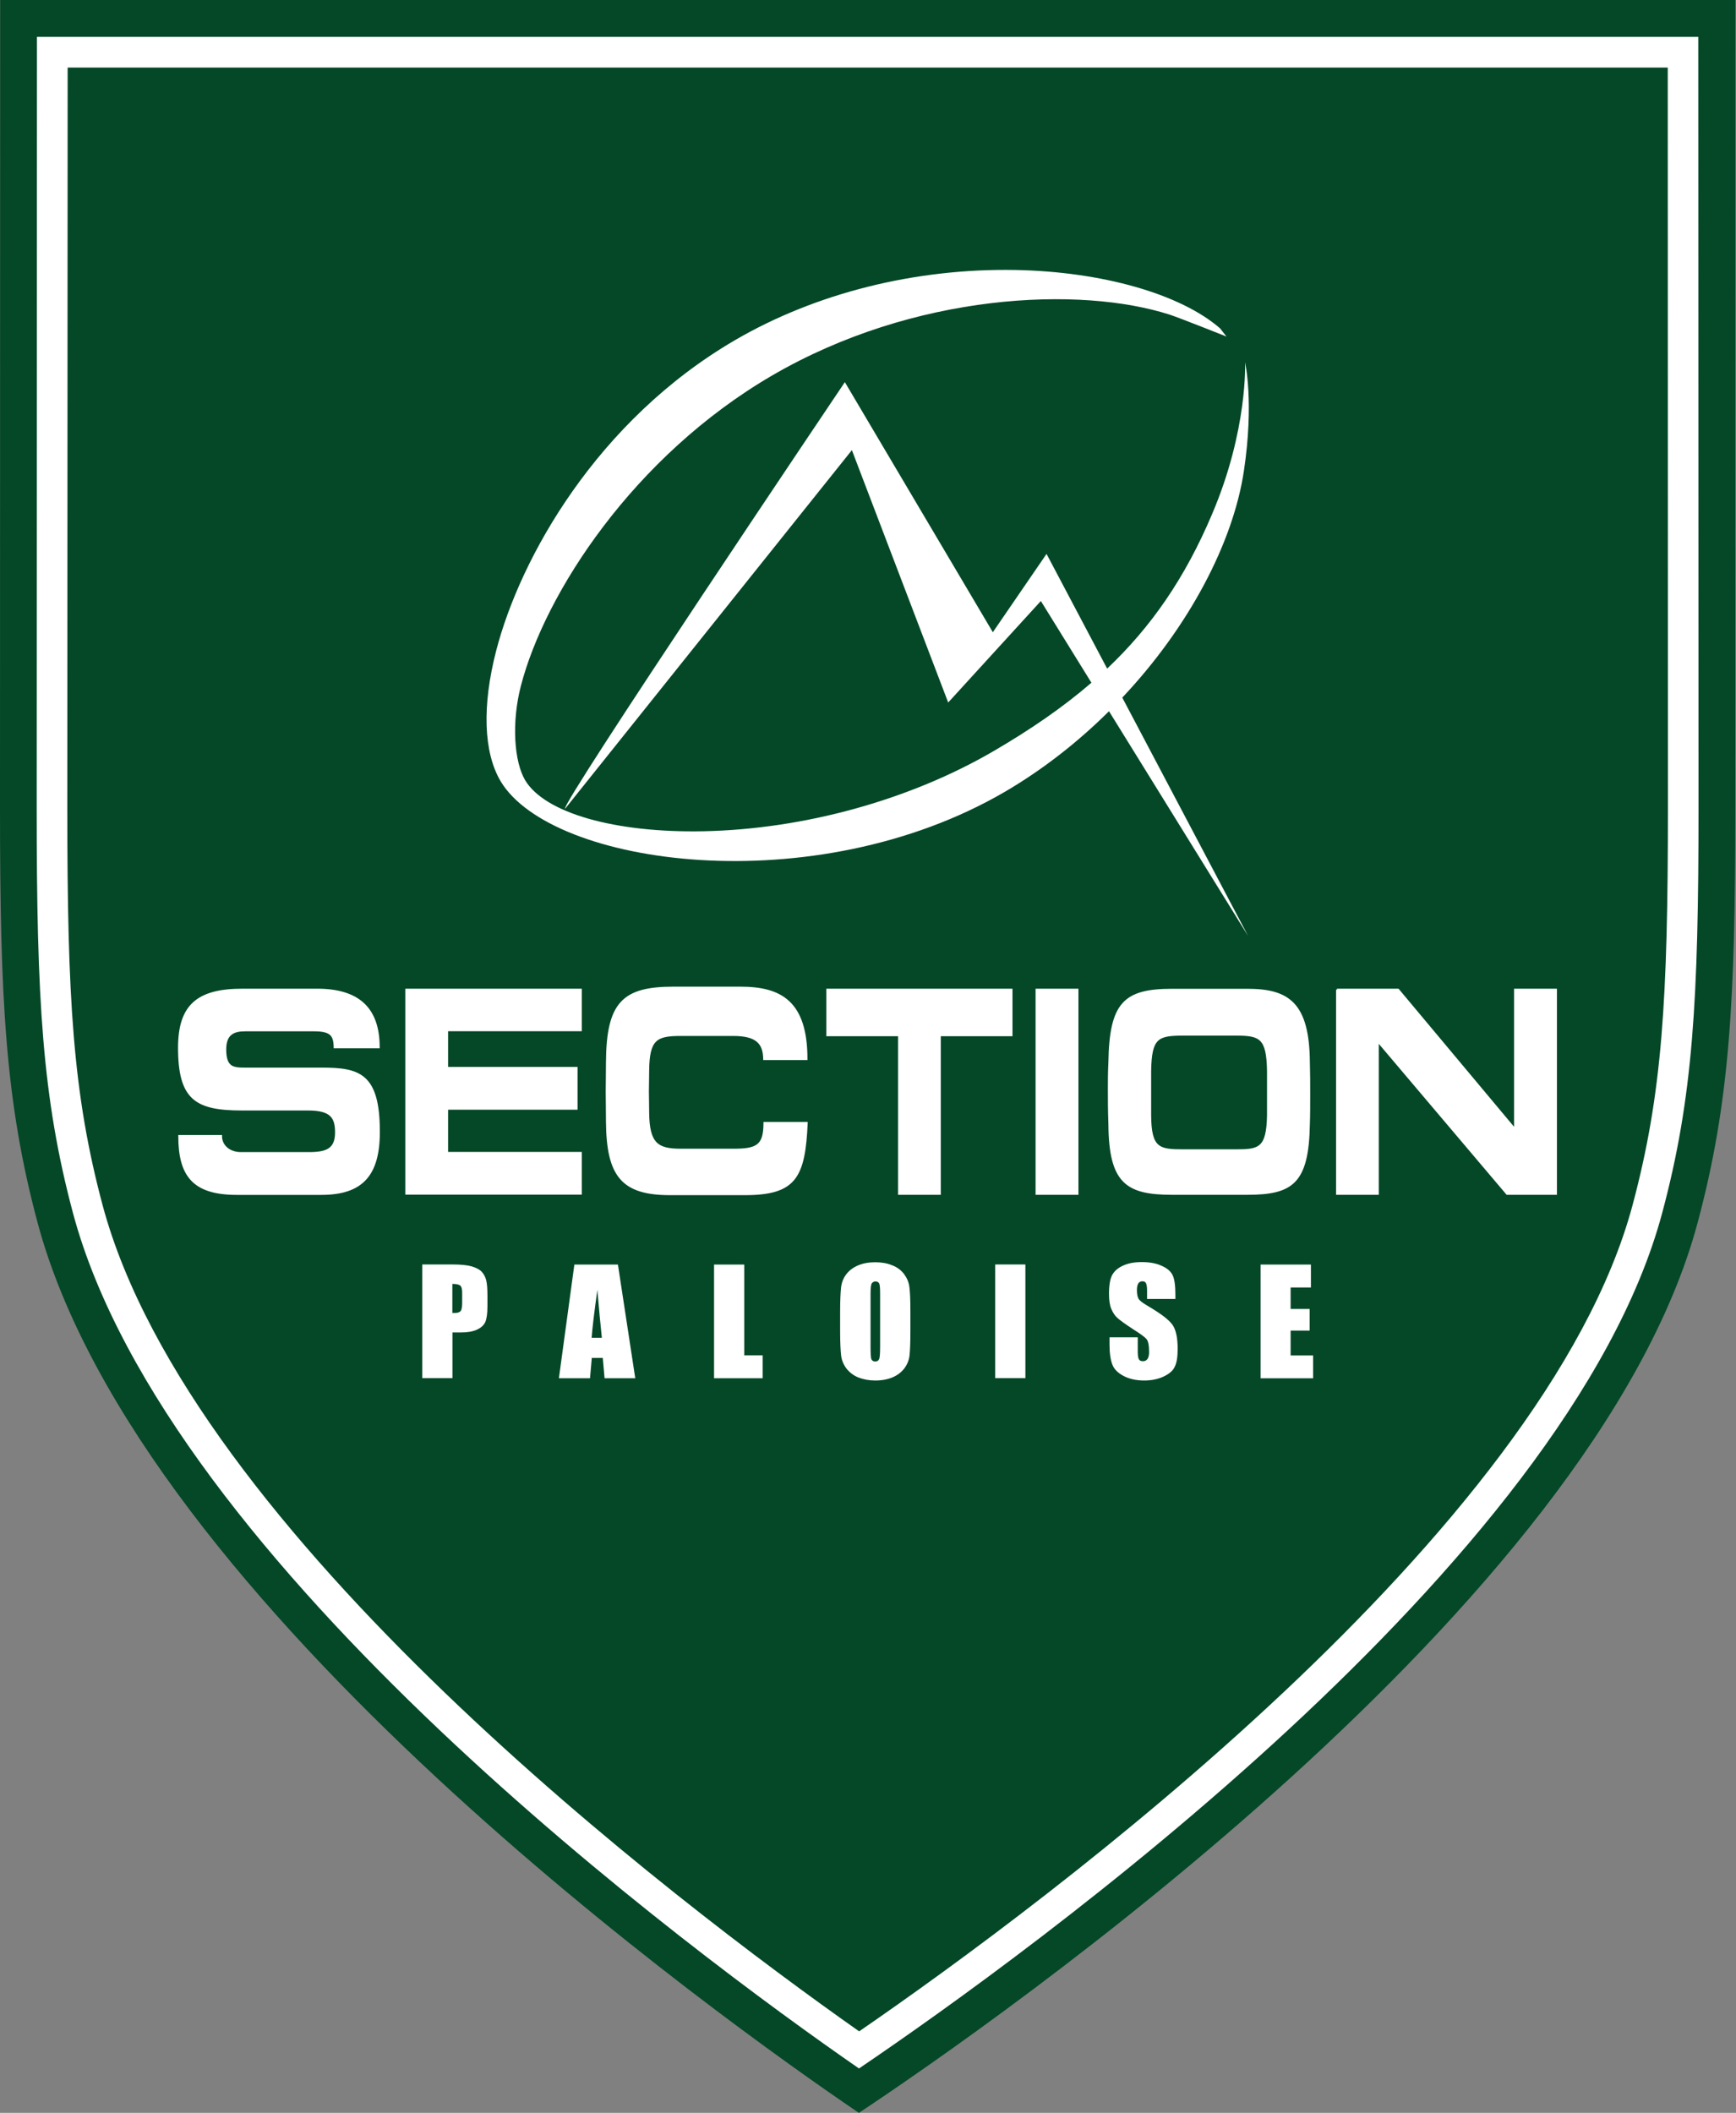
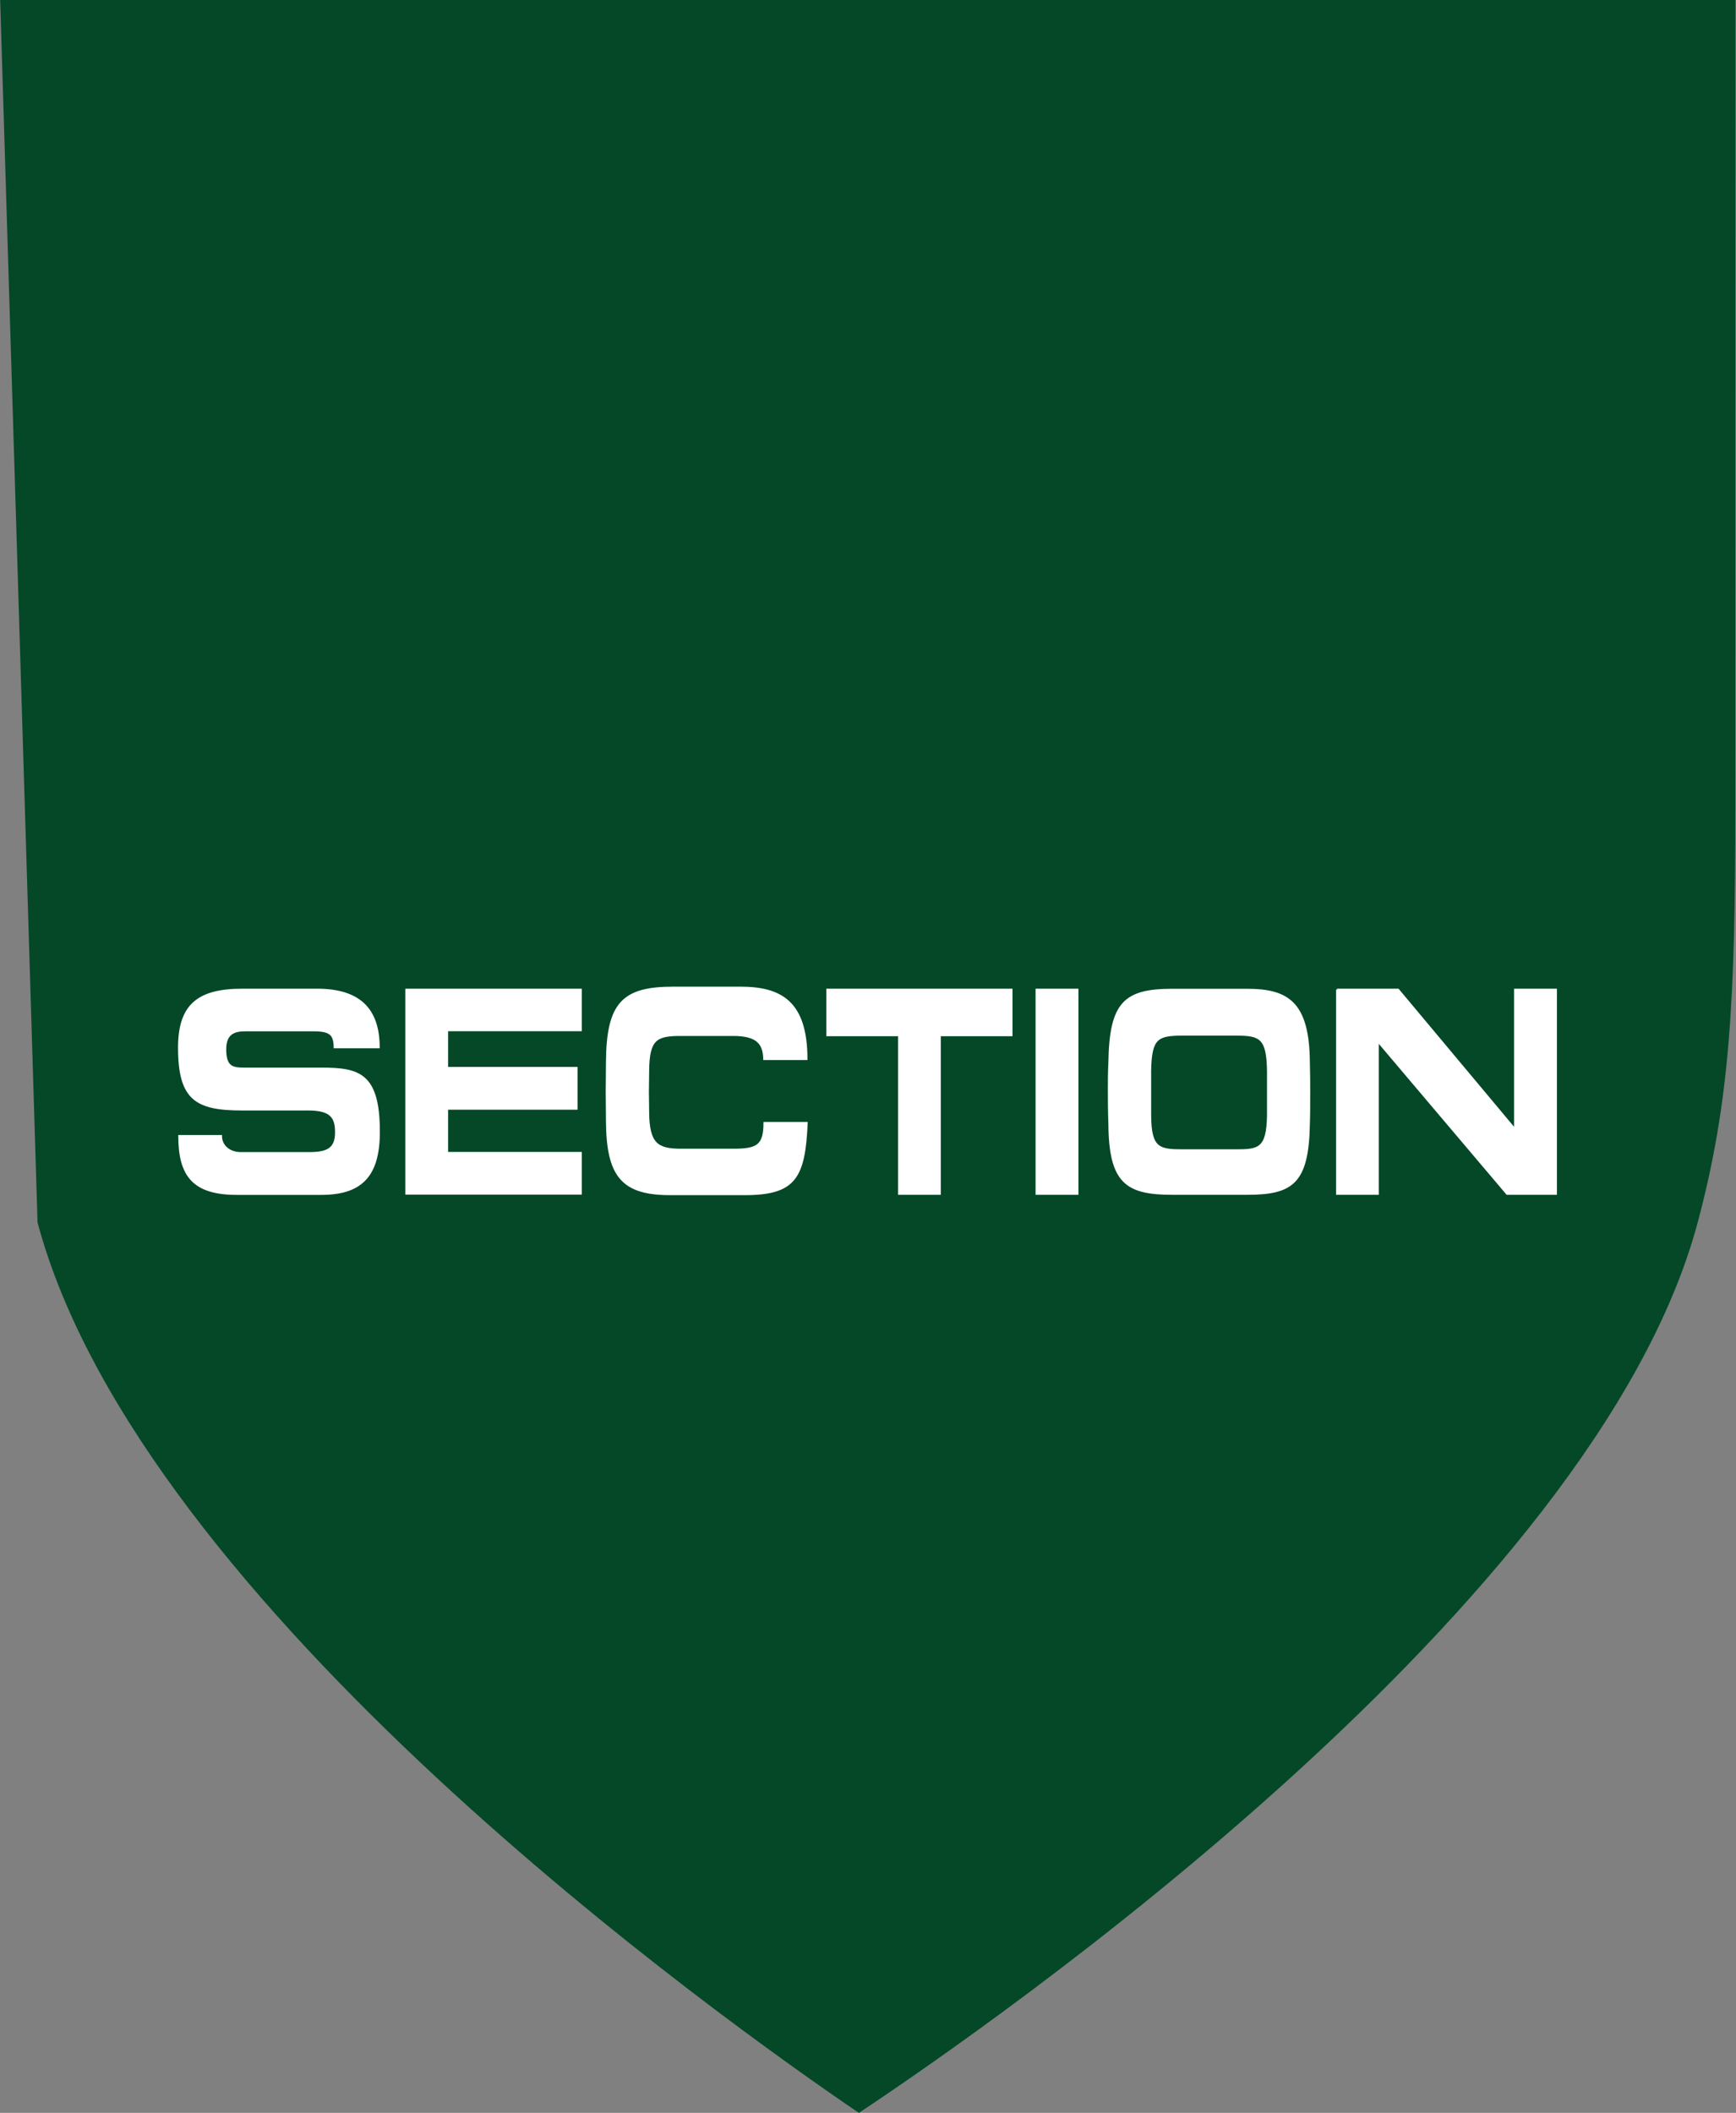
<svg xmlns="http://www.w3.org/2000/svg" width="526pt" height="640pt" viewBox="0 0 526 640" version="1.1">
  <rect x="0" y="0" width="526" height="640" fill="#808080" stroke="none" />
  <g id="surface1">
-     <path style=" stroke:none;fill-rule:nonzero;fill:rgb(1.567%,28.247%,15.282%);fill-opacity:1;" d="M 525.84 0 L 525.789 244.793 C 525.789 302.926 524.148 333.848 514.387 370.305 C 483.363 486.336 301.285 612.742 260.242 640 C 219.277 612.203 42.477 486.488 11.375 370.305 C 1.613 333.82 0 302.898 0 244.844 L 0.051 0 Z M 525.84 0 " />
-     <path style=" stroke:none;fill-rule:nonzero;fill:rgb(100%,100%,100%);fill-opacity:1;" d="M 494.66 365.027 C 503.68 331.336 505.371 302.645 505.371 244.77 L 505.32 20.469 L 20.496 20.469 L 20.395 244.844 C 20.395 302.695 22.086 331.336 31.078 365.027 C 57.668 464.301 204.289 575.875 260.32 615.305 C 317.219 576.184 468.145 464.047 494.66 365.027 M 514.645 244.77 C 514.645 302.77 513.004 332.465 503.629 367.434 C 475.164 473.73 311.48 591.859 260.27 626.551 C 209.645 591.504 50.625 473.883 22.109 367.434 C 12.785 332.465 11.117 302.77 11.117 244.82 L 11.195 11.172 L 514.566 11.172 Z M 514.645 244.77 " />
-     <path style=" stroke:none;fill-rule:nonzero;fill:rgb(100%,100%,100%);fill-opacity:1;" d="M 340.047 211.309 C 360.363 189.762 373.633 164.273 376.887 142.699 C 380.039 121.742 377.246 109.805 377.246 109.781 C 377.246 109.781 378.145 130.172 367.281 155.664 C 359.082 175.059 348.809 189.891 335.461 202.523 L 317.094 167.781 L 300.824 191.504 L 255.988 115.75 C 255.988 115.75 168.984 244.949 171.242 244.949 L 258.117 136.348 L 287.297 212.797 L 315.375 182.051 L 330.695 206.801 C 322.09 214.23 312.277 220.969 301.078 227.5 C 275.664 242.309 243.617 251.172 213.152 251.789 C 186.254 252.324 165.066 246.254 159.121 236.34 C 155.816 230.781 154.922 218.996 157.816 207.801 C 165.094 179.645 191.992 138.191 233.93 113.75 C 277.023 88.668 327.312 86.543 354.547 95.355 C 357.441 96.305 371.609 101.941 371.609 101.941 C 371.609 101.914 369.715 99.508 369.715 99.508 C 369.715 99.48 369.664 99.48 369.664 99.453 C 357.648 89.027 333.898 82.266 307.613 81.777 C 277.281 81.238 247.152 88.797 222.734 103.016 C 180.926 127.379 157.609 168.934 150.336 197.117 C 146.004 213.898 146.52 227.938 151.691 236.648 C 167.09 262.367 246.742 273.461 304.461 239.848 C 316.117 233.035 326.727 224.656 336.023 215.434 L 378.168 283.504 Z M 340.047 211.309 " />
+     <path style=" stroke:none;fill-rule:nonzero;fill:rgb(1.567%,28.247%,15.282%);fill-opacity:1;" d="M 525.84 0 L 525.789 244.793 C 525.789 302.926 524.148 333.848 514.387 370.305 C 483.363 486.336 301.285 612.742 260.242 640 C 219.277 612.203 42.477 486.488 11.375 370.305 L 0.051 0 Z M 525.84 0 " />
    <path style=" stroke:none;fill-rule:nonzero;fill:rgb(100%,100%,100%);fill-opacity:1;" d="M 405.094 299.773 L 423.617 299.773 L 459.051 342.121 L 459.051 299.773 L 471.449 299.773 L 471.449 361.617 L 456.641 361.617 L 417.469 315.375 L 417.469 361.617 L 405.121 361.617 L 405.121 299.773 Z M 73.426 299.773 L 96.074 299.773 C 108.551 299.773 114.75 305.383 114.75 317.246 L 101.402 317.246 C 101.324 313.504 100.301 312.098 95.074 312.098 L 74.27 312.098 C 70.762 312.098 68.25 313.172 68.25 317.887 C 68.25 323.523 70.711 323.676 74.27 323.676 L 97.355 323.676 C 108.832 323.676 114.801 325.289 114.801 342.84 C 114.801 356.059 109.574 361.645 97.355 361.645 L 71.734 361.645 C 58.539 361.645 54.312 356.035 54.312 344.094 L 66.969 344.094 C 66.969 347.117 69.504 349.27 72.988 349.27 L 93.715 349.27 C 99.148 349.27 101.812 348.016 101.812 343.02 C 101.812 338.562 100.453 336.078 93.383 336.078 L 73.375 336.078 C 59.359 336.078 54.238 332.977 54.238 317.273 C 54.289 304.77 59.641 299.773 73.426 299.773 M 123.102 299.773 L 175.98 299.773 L 175.98 312.07 L 135.477 312.07 L 135.477 323.473 L 174.699 323.473 L 174.699 335.844 L 135.477 335.844 L 135.477 349.219 L 175.98 349.219 L 175.98 361.566 L 123.102 361.566 Z M 203.035 361.723 C 188.586 361.723 184.023 356.266 183.898 339.715 C 183.898 335.973 183.82 333.309 183.82 330.695 C 183.82 328.031 183.898 325.445 183.898 321.703 C 184.023 303.797 188.789 299.16 204.008 299.16 L 224.324 299.16 C 236.543 299.16 244.359 303.41 244.359 320.809 L 231.547 320.809 C 231.473 315.992 229.32 313.504 222.172 313.504 L 206.312 313.504 C 198.859 313.504 196.477 314.66 196.398 324.395 C 196.398 326.957 196.32 328.852 196.32 330.621 C 196.32 332.488 196.398 334.258 196.398 336.949 C 196.477 346.555 199.219 348.246 206.312 348.246 L 222.172 348.246 C 229.398 348.246 231.625 347.094 231.625 340.148 L 244.434 340.148 C 243.691 356.57 241.004 361.723 225.684 361.723 Z M 306.484 299.773 L 306.484 313.582 L 284.762 313.582 L 284.762 361.617 L 272.41 361.617 L 272.41 313.582 L 250.66 313.582 L 250.66 299.773 Z M 314.07 299.773 L 326.469 299.773 L 326.469 361.617 L 314.07 361.617 Z M 384.191 324.395 C 384.035 314.301 381.832 313.402 374.531 313.402 L 358.469 313.402 C 350.703 313.402 348.656 314.301 348.5 324.395 L 348.5 337.816 C 348.555 347.988 351.191 348.426 358.469 348.426 L 374.531 348.426 C 381.449 348.426 384.035 347.988 384.191 337.816 Z M 396.59 340.508 C 396.281 358.312 391.543 361.617 377.914 361.617 L 355.188 361.617 C 341.328 361.617 336.281 358.238 336.129 340.508 C 335.973 336.152 335.973 333.105 335.973 329.801 C 335.973 327.391 335.973 324.934 336.129 321.73 C 336.434 303.82 340.688 299.801 355.188 299.801 L 377.914 299.801 C 390.312 299.801 396.438 303.82 396.59 321.73 C 396.691 324.934 396.691 328.16 396.691 331.438 C 396.691 334.617 396.691 337.742 396.59 340.508 " />
    <path style="fill:none;stroke-width:5.892;stroke-linecap:butt;stroke-linejoin:miter;stroke:rgb(100%,100%,100%);stroke-opacity:1;stroke-miterlimit:4;" d="M 4050.938 3402.266 L 4236.172 3402.266 L 4590.508 2978.789 L 4590.508 3402.266 L 4714.492 3402.266 L 4714.492 2783.828 L 4566.406 2783.828 L 4174.688 3246.25 L 4174.688 2783.828 L 4051.211 2783.828 L 4051.211 3402.266 Z M 734.258 3402.266 L 960.742 3402.266 C 1085.508 3402.266 1147.5 3346.172 1147.5 3227.539 L 1014.023 3227.539 C 1013.242 3264.961 1003.008 3279.023 950.742 3279.023 L 742.695 3279.023 C 707.617 3279.023 682.5 3268.281 682.5 3221.133 C 682.5 3164.766 707.109 3163.242 742.695 3163.242 L 973.555 3163.242 C 1088.32 3163.242 1148.008 3147.109 1148.008 2971.602 C 1148.008 2839.414 1095.742 2783.555 973.555 2783.555 L 717.344 2783.555 C 585.391 2783.555 543.125 2839.648 543.125 2959.062 L 669.688 2959.062 C 669.688 2928.828 695.039 2907.305 729.883 2907.305 L 937.148 2907.305 C 991.484 2907.305 1018.125 2919.844 1018.125 2969.805 C 1018.125 3014.375 1004.531 3039.219 933.828 3039.219 L 733.75 3039.219 C 593.594 3039.219 542.383 3070.234 542.383 3227.266 C 542.891 3352.305 596.406 3402.266 734.258 3402.266 Z M 1231.016 3402.266 L 1759.805 3402.266 L 1759.805 3279.297 L 1354.766 3279.297 L 1354.766 3165.273 L 1746.992 3165.273 L 1746.992 3041.562 L 1354.766 3041.562 L 1354.766 2907.812 L 1759.805 2907.812 L 1759.805 2784.336 L 1231.016 2784.336 Z M 2030.352 2782.773 C 1885.859 2782.773 1840.234 2837.344 1838.984 3002.852 C 1838.984 3040.273 1838.203 3066.914 1838.203 3093.047 C 1838.203 3119.688 1838.984 3145.547 1838.984 3182.969 C 1840.234 3362.031 1887.891 3408.398 2040.078 3408.398 L 2243.242 3408.398 C 2365.43 3408.398 2443.594 3365.898 2443.594 3191.914 L 2315.469 3191.914 C 2314.727 3240.078 2293.203 3264.961 2221.719 3264.961 L 2063.125 3264.961 C 1988.594 3264.961 1964.766 3253.398 1963.984 3156.055 C 1963.984 3130.43 1963.203 3111.484 1963.203 3093.789 C 1963.203 3075.117 1963.984 3057.422 1963.984 3030.508 C 1964.766 2934.453 1992.188 2917.539 2063.125 2917.539 L 2221.719 2917.539 C 2293.984 2917.539 2316.25 2929.062 2316.25 2998.516 L 2444.336 2998.516 C 2436.914 2834.297 2410.039 2782.773 2256.836 2782.773 Z M 3064.844 3402.266 L 3064.844 3264.18 L 2847.617 3264.18 L 2847.617 2783.828 L 2724.102 2783.828 L 2724.102 3264.18 L 2506.602 3264.18 L 2506.602 3402.266 Z M 3140.703 3402.266 L 3264.688 3402.266 L 3264.688 2783.828 L 3140.703 2783.828 Z M 3841.914 3156.055 C 3840.352 3256.992 3818.32 3265.977 3745.312 3265.977 L 3584.688 3265.977 C 3507.031 3265.977 3486.562 3256.992 3485 3156.055 L 3485 3021.836 C 3485.547 2920.117 3511.914 2915.742 3584.688 2915.742 L 3745.312 2915.742 C 3814.492 2915.742 3840.352 2920.117 3841.914 3021.836 Z M 3965.898 2994.922 C 3962.812 2816.875 3915.43 2783.828 3779.141 2783.828 L 3551.875 2783.828 C 3413.281 2783.828 3362.812 2817.617 3361.289 2994.922 C 3359.727 3038.477 3359.727 3068.945 3359.727 3101.992 C 3359.727 3126.094 3359.727 3150.664 3361.289 3182.695 C 3364.336 3361.797 3406.875 3401.992 3551.875 3401.992 L 3779.141 3401.992 C 3903.125 3401.992 3964.375 3361.797 3965.898 3182.695 C 3966.914 3150.664 3966.914 3118.398 3966.914 3085.625 C 3966.914 3053.828 3966.914 3022.578 3965.898 2994.922 Z M 3965.898 2994.922 " transform="matrix(0.1,0,0,-0.1,0,640)" />
-     <path style=" stroke:none;fill-rule:nonzero;fill:rgb(100%,100%,100%);fill-opacity:1;" d="M 381.934 383.035 L 397.203 383.035 L 397.203 389.98 L 391.055 389.98 L 391.055 396.488 L 396.82 396.488 L 396.82 403.047 L 391.055 403.047 L 391.055 410.578 L 397.871 410.578 L 397.871 417.496 L 381.961 417.496 L 381.961 383.035 Z M 139.496 389.441 C 139.09 389.082 138.27 388.902 137.062 388.902 L 137.062 397.715 L 137.758 397.715 C 138.629 397.715 139.215 397.512 139.551 397.152 C 139.883 396.742 140.035 395.898 140.035 394.59 L 140.035 391.746 C 140.062 390.594 139.883 389.801 139.496 389.441 M 127.945 417.445 L 127.945 383.012 L 137.141 383.012 C 139.676 383.012 141.598 383.215 142.957 383.602 C 144.289 384.012 145.312 384.523 145.98 385.238 C 146.621 385.957 147.105 386.855 147.336 387.879 C 147.594 388.93 147.695 390.52 147.695 392.668 L 147.695 395.668 C 147.695 397.871 147.465 399.434 147.031 400.484 C 146.543 401.484 145.699 402.227 144.441 402.789 C 143.188 403.352 141.598 403.609 139.574 403.609 L 137.09 403.609 L 137.09 417.445 Z M 179.258 405.223 L 182.359 405.223 C 181.926 401.305 181.488 396.461 181 390.695 C 180.078 397.309 179.488 402.148 179.258 405.223 M 174.031 383.035 L 187.227 383.035 L 192.48 417.469 L 183.18 417.469 L 182.641 411.32 L 179.312 411.32 L 178.773 417.469 L 169.344 417.469 Z M 225.504 383.035 L 225.504 410.551 L 231.086 410.551 L 231.086 417.469 L 216.355 417.469 L 216.355 383.035 Z M 266.672 407.707 L 266.672 391.902 C 266.672 390.285 266.598 389.289 266.418 388.828 C 266.211 388.391 265.852 388.16 265.266 388.16 C 264.777 388.16 264.445 388.367 264.164 388.699 C 263.906 389.059 263.777 390.133 263.777 391.902 L 263.777 407.988 C 263.777 409.961 263.855 411.219 264.008 411.68 C 264.188 412.141 264.598 412.398 265.188 412.398 C 265.828 412.398 266.211 412.113 266.418 411.578 C 266.598 410.988 266.672 409.758 266.672 407.707 M 275.844 397.309 L 275.844 403.172 C 275.844 406.633 275.742 409.066 275.59 410.527 C 275.434 411.988 274.898 413.27 274.027 414.473 C 273.129 415.648 271.926 416.574 270.414 417.215 C 268.926 417.828 267.211 418.16 265.188 418.16 C 263.316 418.16 261.602 417.828 260.141 417.266 C 258.602 416.648 257.426 415.727 256.477 414.547 C 255.578 413.344 255.016 412.012 254.863 410.629 C 254.684 409.195 254.555 406.734 254.555 403.172 L 254.555 397.309 C 254.555 393.824 254.684 391.387 254.836 389.953 C 255.016 388.52 255.504 387.188 256.398 386.008 C 257.297 384.828 258.477 383.934 259.988 383.293 C 261.496 382.652 263.238 382.344 265.188 382.344 C 267.082 382.344 268.801 382.625 270.262 383.242 C 271.824 383.805 273 384.727 273.922 385.906 C 274.82 387.137 275.383 388.441 275.539 389.852 C 275.742 391.285 275.844 393.797 275.844 397.309 M 310.688 417.445 L 301.543 417.445 L 301.543 383.012 L 310.688 383.012 Z M 356.059 393.465 L 347.555 393.465 L 347.555 390.902 C 347.555 389.723 347.398 388.953 347.195 388.621 C 346.988 388.262 346.656 388.109 346.094 388.109 C 345.582 388.109 345.145 388.367 344.891 388.777 C 344.633 389.184 344.48 389.879 344.48 390.75 C 344.48 391.902 344.633 392.746 344.941 393.336 C 345.246 393.926 346.145 394.617 347.555 395.438 C 351.602 397.82 354.215 399.766 355.266 401.305 C 356.316 402.816 356.828 405.25 356.828 408.605 C 356.828 411.09 356.52 412.859 355.93 414.012 C 355.395 415.215 354.242 416.164 352.574 416.957 C 350.883 417.75 348.91 418.16 346.684 418.16 C 344.223 418.16 342.121 417.676 340.43 416.777 C 338.688 415.855 337.535 414.703 337.023 413.293 C 336.484 411.883 336.18 409.887 336.18 407.297 L 336.18 405.07 L 344.734 405.07 L 344.734 409.246 C 344.734 410.551 344.84 411.371 345.094 411.758 C 345.301 412.141 345.734 412.32 346.352 412.32 C 346.965 412.32 347.398 412.039 347.707 411.602 C 348.016 411.168 348.168 410.449 348.168 409.555 C 348.168 407.504 347.914 406.145 347.324 405.555 C 346.785 404.914 345.324 403.891 343.07 402.457 C 340.766 400.945 339.328 399.895 338.562 399.203 C 337.816 398.562 337.203 397.613 336.715 396.461 C 336.23 395.309 336.023 393.797 336.023 391.953 C 336.023 389.34 336.332 387.391 337.023 386.137 C 337.715 384.934 338.816 383.984 340.379 383.32 C 341.891 382.625 343.738 382.293 345.941 382.293 C 348.297 382.293 350.348 382.652 351.984 383.422 C 353.625 384.137 354.727 385.086 355.289 386.238 C 355.855 387.391 356.137 389.34 356.137 392.105 L 356.137 393.465 Z M 356.059 393.465 " />
  </g>
</svg>